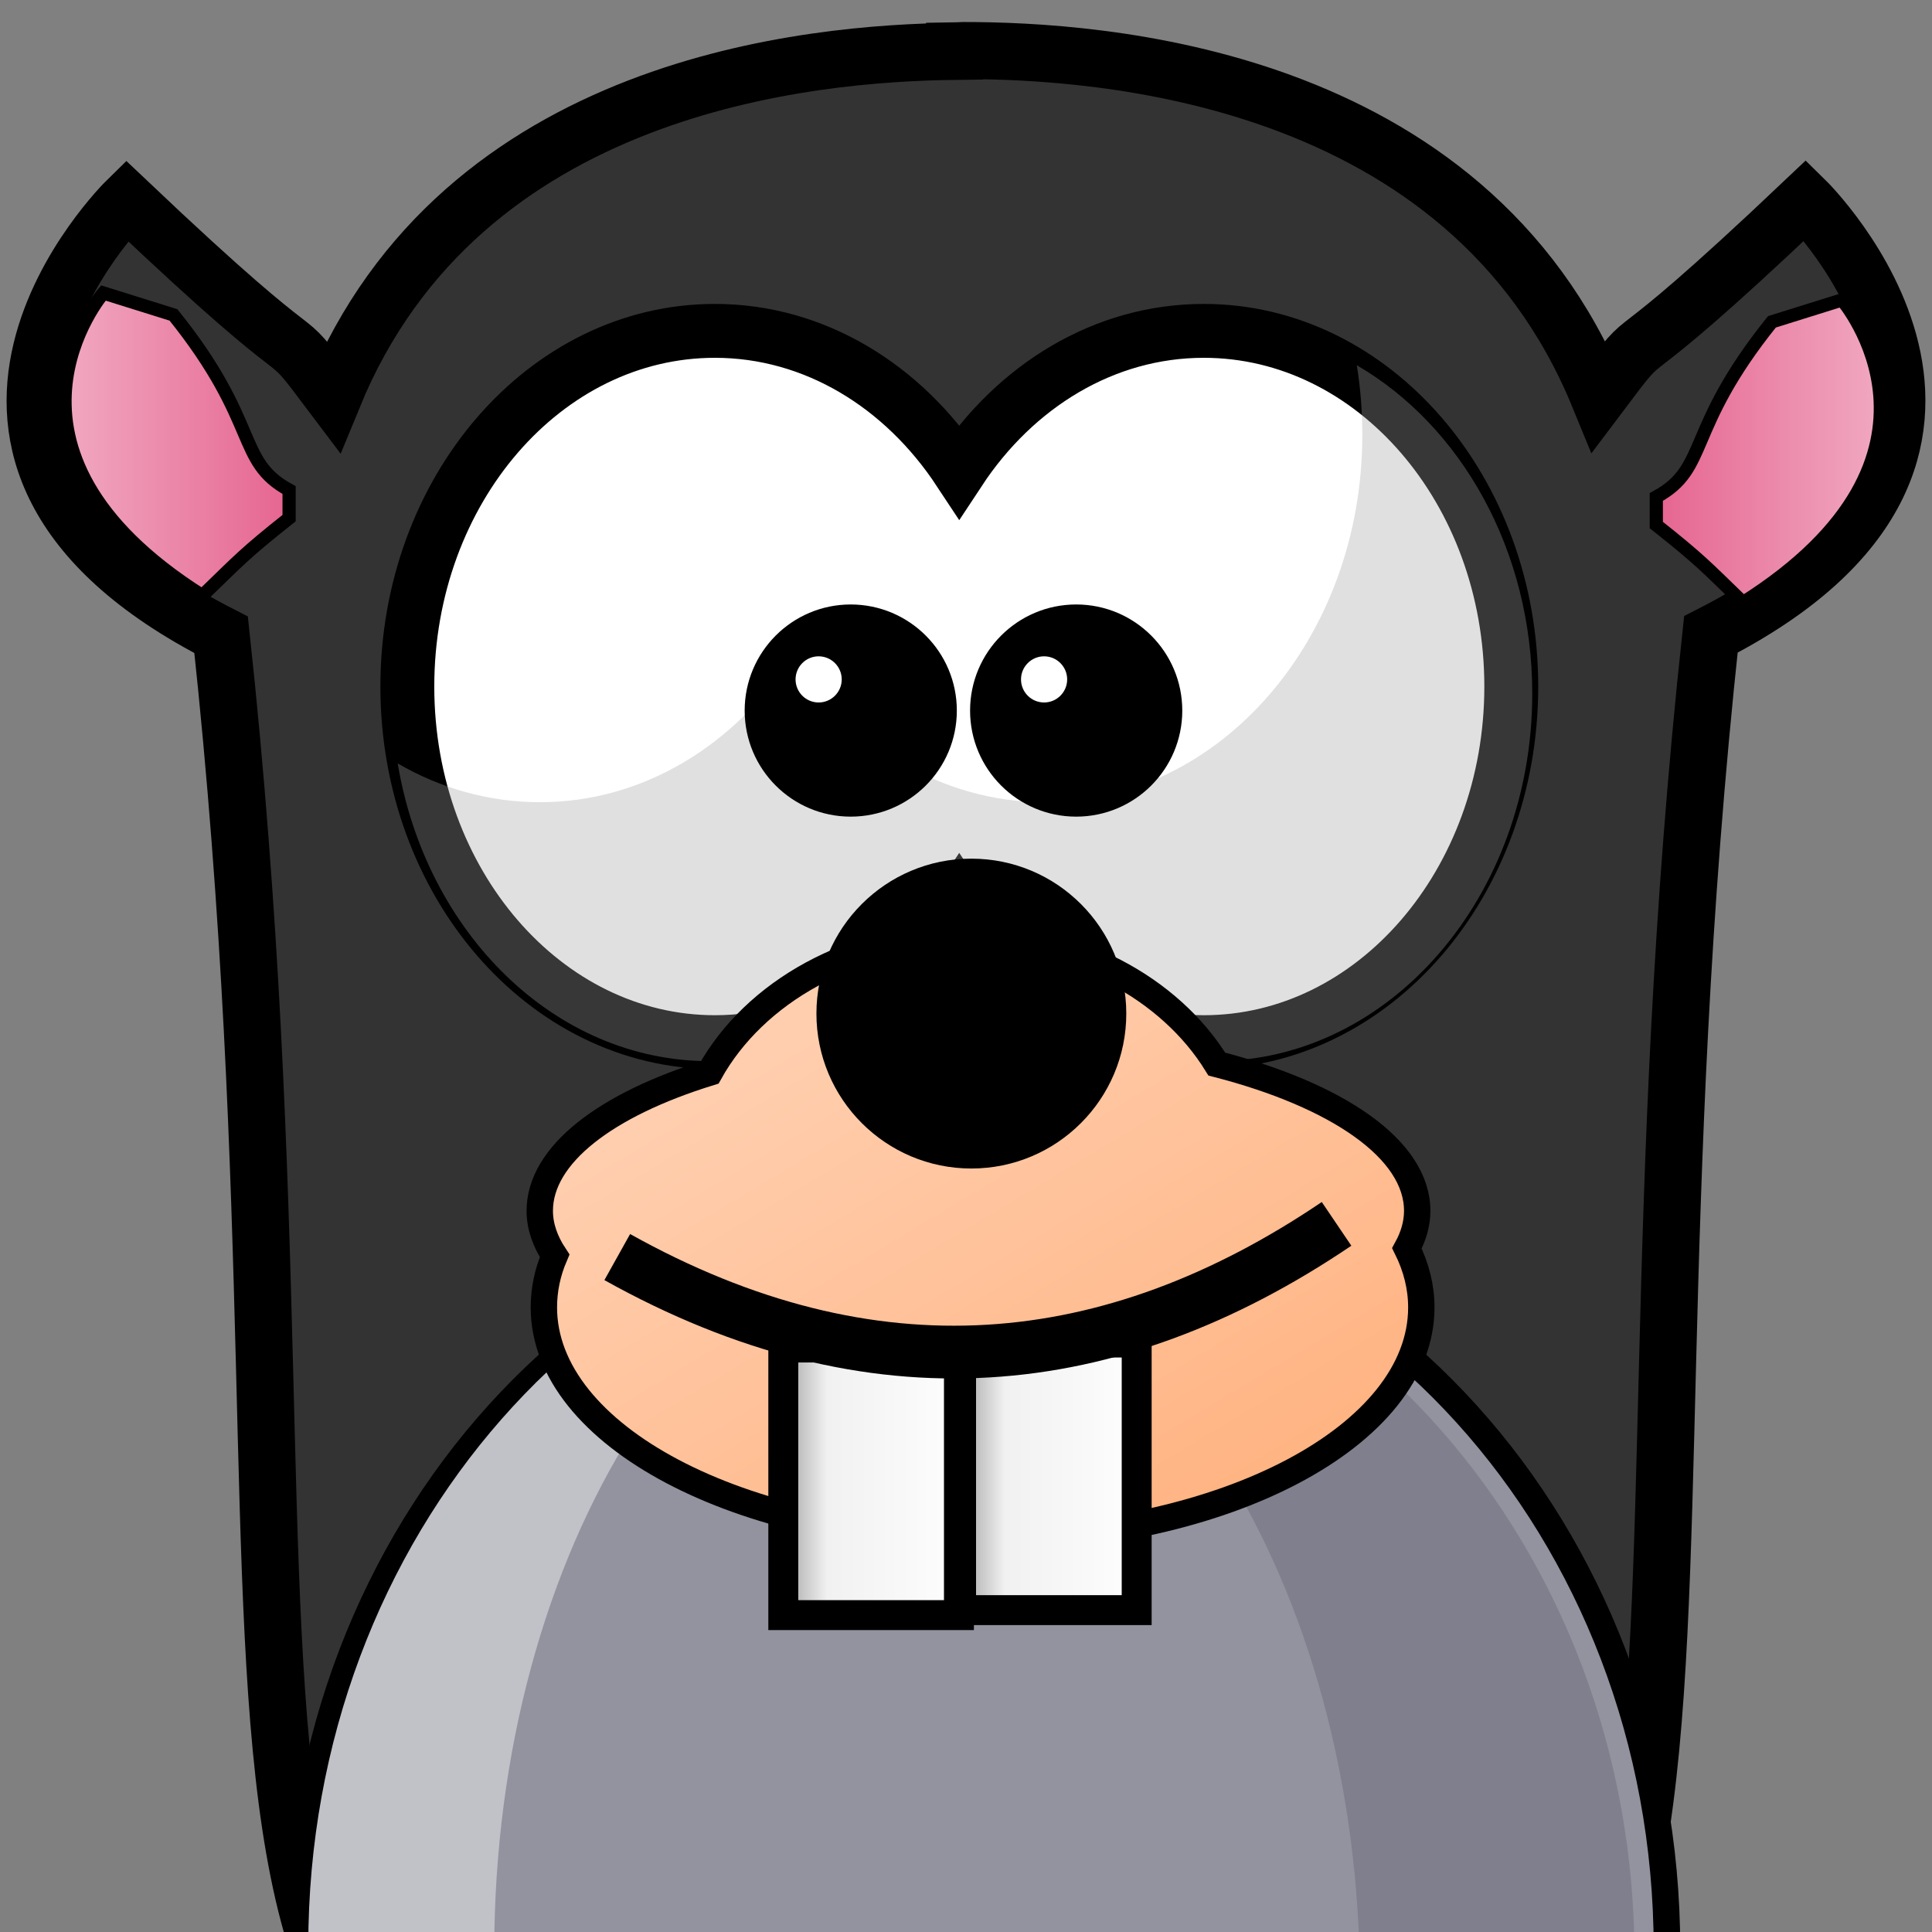
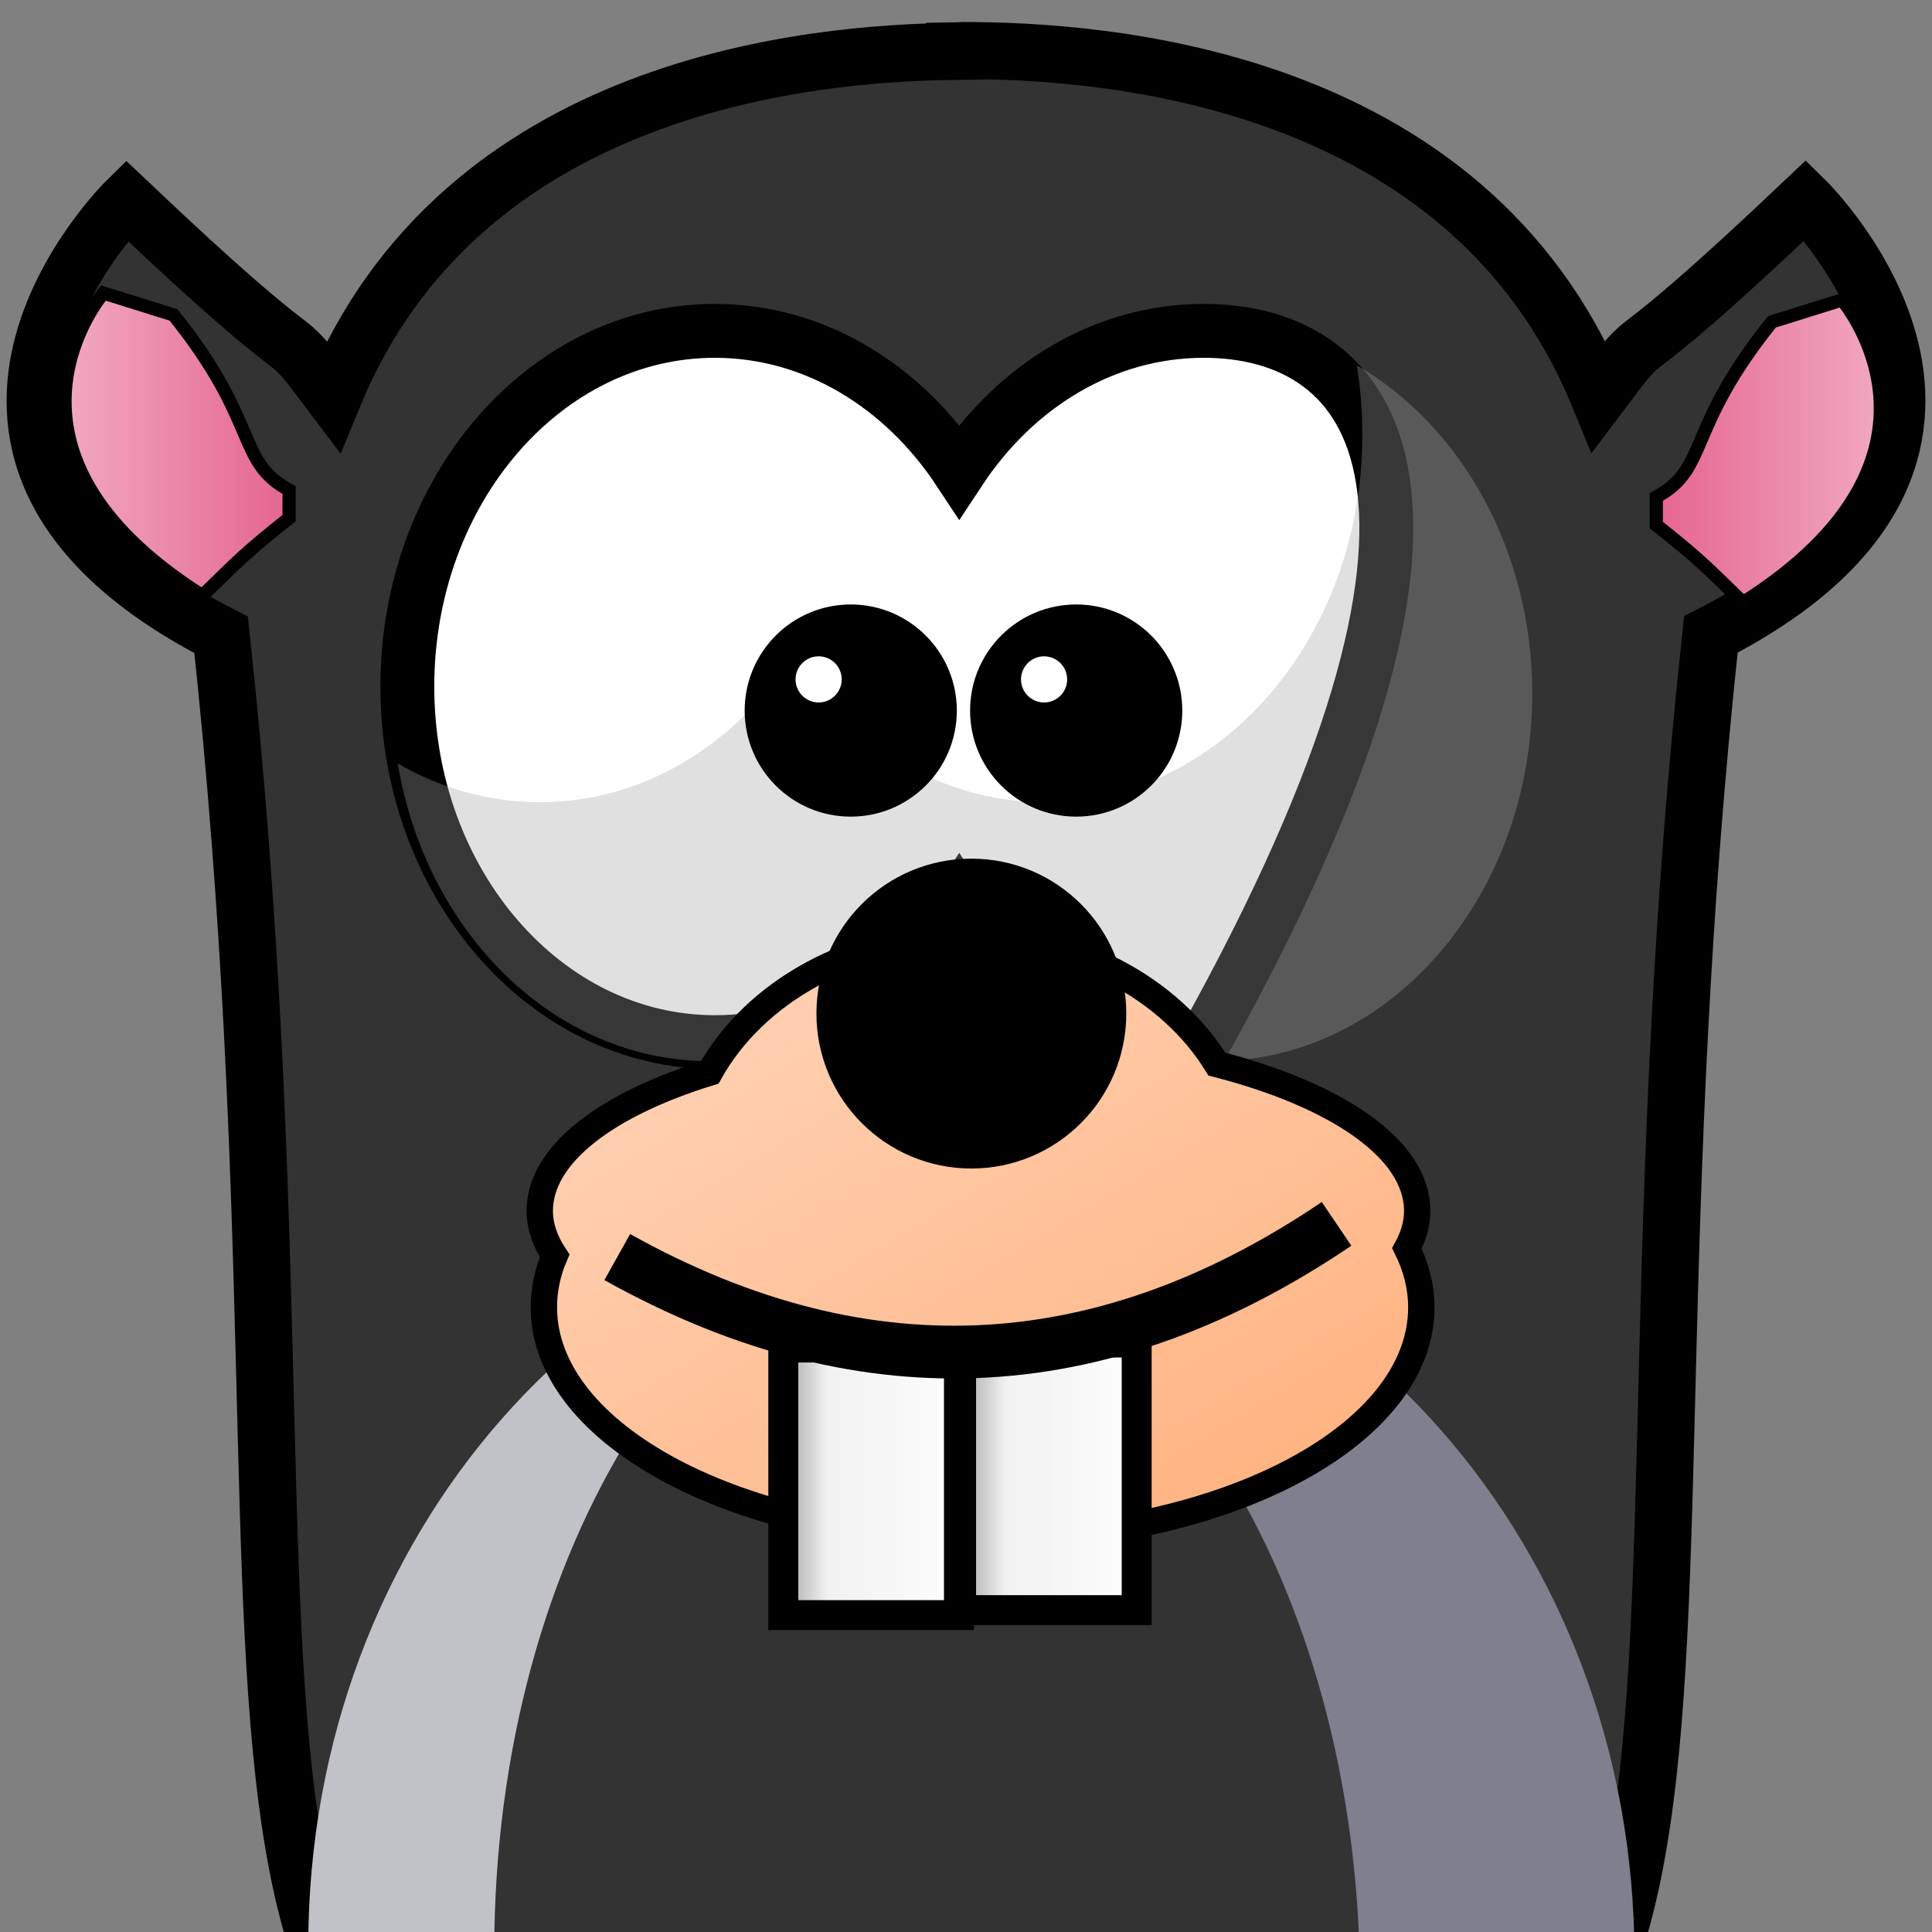
<svg xmlns="http://www.w3.org/2000/svg" width="55" height="55" viewBox="0 0 55 55" fill="none">
  <rect x="0" y="0" width="55" height="55" fill="#808080" stroke="none" />
  <g clip-path="url(#clip0_200_93)">
    <path fill-rule="evenodd" clip-rule="evenodd" d="M27.412 1.439C27.344 1.439 27.251 1.45 27.177 1.451V1.462C23.087 1.51 13.145 2.376 9.488 11.287C7.665 8.865 9.486 11.288 3.607 5.712C3.607 5.712 -3.77 12.939 6.295 18.072C9.791 50.507 2.669 62.971 23.362 62.525C24.541 62.5 25.835 62.517 27.177 62.548H27.212L27.823 62.56V62.537C29.166 62.505 30.458 62.488 31.638 62.513C52.331 62.959 45.209 50.495 48.705 18.06C58.77 12.928 51.393 5.7 51.393 5.7C45.514 11.276 47.335 8.853 45.512 11.276C41.732 2.063 31.216 1.439 27.412 1.439L27.412 1.439Z" fill="#333333" stroke="black" stroke-width="1.625" />
-     <path fill-rule="evenodd" clip-rule="evenodd" d="M47.455 55.475C47.455 67.368 38.731 77.008 27.97 77.008C17.208 77.008 8.485 67.368 8.485 55.475C8.485 43.583 17.208 33.943 27.97 33.943C38.731 33.943 47.455 43.583 47.455 55.475Z" fill="#93939F" stroke="black" stroke-width="0.756" />
    <path fill-rule="evenodd" clip-rule="evenodd" d="M27.678 34.193C38.144 34.565 46.53 44.053 46.53 55.709C46.53 66.71 39.065 75.774 29.427 77.073C36.151 75.195 41.236 66.414 41.236 55.862C41.236 44.41 35.251 35.041 27.678 34.322V34.193Z" fill="#7F7F8D" />
    <path fill-rule="evenodd" clip-rule="evenodd" d="M27.627 33.874C17.162 34.246 8.776 43.734 8.776 55.39C8.776 66.391 16.241 75.456 25.878 76.754C19.154 74.877 14.07 66.095 14.07 55.543C14.07 44.091 20.055 34.723 27.627 34.003V33.874Z" fill="#C1C1C8" />
-     <path fill-rule="evenodd" clip-rule="evenodd" d="M20.35 9.419C15.519 9.419 11.596 13.955 11.596 19.544C11.596 25.133 15.519 29.668 20.35 29.668C23.189 29.668 25.707 28.101 27.307 25.674C28.905 28.102 31.43 29.668 34.27 29.668C39.099 29.668 43.023 25.132 43.023 19.544C43.023 13.956 39.099 9.419 34.27 9.419C31.43 9.419 28.905 10.987 27.307 13.414C25.707 10.988 23.188 9.419 20.35 9.419Z" fill="white" stroke="black" stroke-width="1.534" />
+     <path fill-rule="evenodd" clip-rule="evenodd" d="M20.35 9.419C15.519 9.419 11.596 13.955 11.596 19.544C11.596 25.133 15.519 29.668 20.35 29.668C23.189 29.668 25.707 28.101 27.307 25.674C28.905 28.102 31.43 29.668 34.27 29.668C43.023 13.956 39.099 9.419 34.27 9.419C31.43 9.419 28.905 10.987 27.307 13.414C25.707 10.988 23.188 9.419 20.35 9.419Z" fill="white" stroke="black" stroke-width="1.534" />
    <path opacity="0.337" fill-rule="evenodd" clip-rule="evenodd" d="M38.625 10.398C38.731 11.04 38.782 11.708 38.782 12.386C38.782 18.158 34.738 22.837 29.75 22.837C26.817 22.837 24.2 21.222 22.549 18.715C20.897 21.22 18.304 22.837 15.372 22.837C13.917 22.837 12.54 22.441 11.322 21.733C12.126 26.556 15.795 30.208 20.197 30.208C23.129 30.208 25.735 28.579 27.386 26.074C29.037 28.581 31.642 30.208 34.575 30.208C39.563 30.208 43.62 25.517 43.62 19.745C43.62 15.655 41.584 12.116 38.625 10.398Z" fill="#A5A5A5" />
    <path fill-rule="evenodd" clip-rule="evenodd" d="M26.753 20.229C26.753 21.628 25.618 22.762 24.218 22.762C22.819 22.762 21.685 21.628 21.685 20.229C21.685 18.829 22.82 17.694 24.218 17.694C25.618 17.695 26.753 18.829 26.753 20.229Z" fill="black" stroke="black" stroke-width="0.972" />
    <path fill-rule="evenodd" clip-rule="evenodd" d="M23.962 19.341C23.962 19.704 23.667 19.998 23.305 19.998C22.942 19.998 22.648 19.704 22.648 19.341C22.648 18.979 22.942 18.684 23.305 18.684C23.667 18.684 23.962 18.979 23.962 19.341Z" fill="white" />
    <path fill-rule="evenodd" clip-rule="evenodd" d="M33.171 20.229C33.171 21.628 32.036 22.762 30.637 22.762C29.237 22.762 28.102 21.628 28.102 20.229C28.102 18.829 29.237 17.694 30.637 17.694C32.037 17.694 33.171 18.829 33.171 20.229Z" fill="black" stroke="black" stroke-width="0.972" />
    <path fill-rule="evenodd" clip-rule="evenodd" d="M30.38 19.341C30.38 19.704 30.085 19.998 29.723 19.998C29.36 19.998 29.066 19.704 29.066 19.341C29.066 18.979 29.36 18.684 29.723 18.684C30.085 18.684 30.38 18.979 30.38 19.341Z" fill="white" />
    <path fill-rule="evenodd" clip-rule="evenodd" d="M2.943 8.341C2.943 8.341 -0.873 12.764 5.76 16.957C6.825 15.925 6.977 15.743 8.23 14.75V13.951C6.712 13.124 7.413 12.041 4.938 8.965L2.943 8.341Z" fill="url(#paint0_linear_200_93)" stroke="black" stroke-width="0.376" />
    <path fill-rule="evenodd" clip-rule="evenodd" d="M52.438 8.538C52.438 8.538 56.253 12.96 49.621 17.153C48.556 16.122 48.404 15.939 47.151 14.946V14.148C48.669 13.32 47.968 12.238 50.443 9.162L52.438 8.538Z" fill="url(#paint1_linear_200_93)" stroke="black" stroke-width="0.376" />
    <path fill-rule="evenodd" clip-rule="evenodd" d="M25.158 34.823C35.624 35.195 44.01 44.683 44.01 56.339C44.01 67.34 36.545 76.404 26.907 77.703C33.631 75.825 38.716 67.044 38.716 56.492C38.716 45.04 32.731 35.671 25.158 34.952V34.823Z" fill="#7F7F8D" />
    <path fill-rule="evenodd" clip-rule="evenodd" d="M27.492 26.65C24.263 26.65 21.479 28.241 20.202 30.534C17.257 31.443 15.366 32.87 15.366 34.471C15.366 34.912 15.519 35.343 15.789 35.75C15.586 36.223 15.483 36.715 15.483 37.219C15.483 40.866 21.076 43.821 27.973 43.821C34.87 43.821 40.462 40.866 40.462 37.219C40.462 36.639 40.318 36.075 40.052 35.538C40.239 35.196 40.345 34.836 40.345 34.471C40.345 32.718 38.074 31.177 34.64 30.292C33.307 28.129 30.606 26.65 27.492 26.65Z" fill="url(#paint2_linear_200_93)" stroke="black" stroke-width="0.751" />
    <path fill-rule="evenodd" clip-rule="evenodd" d="M32.063 28.854C32.063 31.29 30.088 33.265 27.652 33.265C25.217 33.265 23.242 31.29 23.242 28.854C23.242 26.418 25.217 24.444 27.652 24.444C30.088 24.444 32.063 26.418 32.063 28.854Z" fill="black" />
    <path fill-rule="evenodd" clip-rule="evenodd" d="M22.299 38.361H27.299V45.979H22.299V38.361Z" fill="url(#paint3_linear_200_93)" stroke="black" stroke-width="0.852" />
    <path fill-rule="evenodd" clip-rule="evenodd" d="M27.36 38.219H32.359V45.837H27.36V38.219Z" fill="url(#paint4_linear_200_93)" stroke="black" stroke-width="0.852" />
    <path d="M17.572 35.786C24.834 39.84 31.626 39.185 38.049 34.841" stroke="black" stroke-width="1.502" />
  </g>
  <defs>
    <linearGradient id="paint0_linear_200_93" x1="1.665" y1="173.221" x2="8.417" y2="173.221" gradientUnits="userSpaceOnUse">
      <stop stop-color="#F1AAC2" />
      <stop offset="1" stop-color="#E5638F" />
    </linearGradient>
    <linearGradient id="paint1_linear_200_93" x1="53.716" y1="173.221" x2="46.964" y2="173.221" gradientUnits="userSpaceOnUse">
      <stop stop-color="#F1AAC2" />
      <stop offset="1" stop-color="#E5638F" />
    </linearGradient>
    <linearGradient id="paint2_linear_200_93" x1="22.232" y1="29.876" x2="31.837" y2="45.864" gradientUnits="userSpaceOnUse">
      <stop stop-color="#FFCEAE" />
      <stop offset="1" stop-color="#FFB280" />
    </linearGradient>
    <linearGradient id="paint3_linear_200_93" x1="21.869" y1="173.221" x2="27.726" y2="173.221" gradientUnits="userSpaceOnUse">
      <stop stop-color="#8A8A8A" />
      <stop offset="0.286" stop-color="#F1F1F1" />
      <stop offset="1" stop-color="white" />
    </linearGradient>
    <linearGradient id="paint4_linear_200_93" x1="26.928" y1="173.221" x2="32.785" y2="173.221" gradientUnits="userSpaceOnUse">
      <stop stop-color="#8A8A8A" />
      <stop offset="0.286" stop-color="#F1F1F1" />
      <stop offset="1" stop-color="white" />
    </linearGradient>
    <clipPath id="clip0_200_93">
      <rect width="55" height="55" fill="white" />
    </clipPath>
  </defs>
</svg>